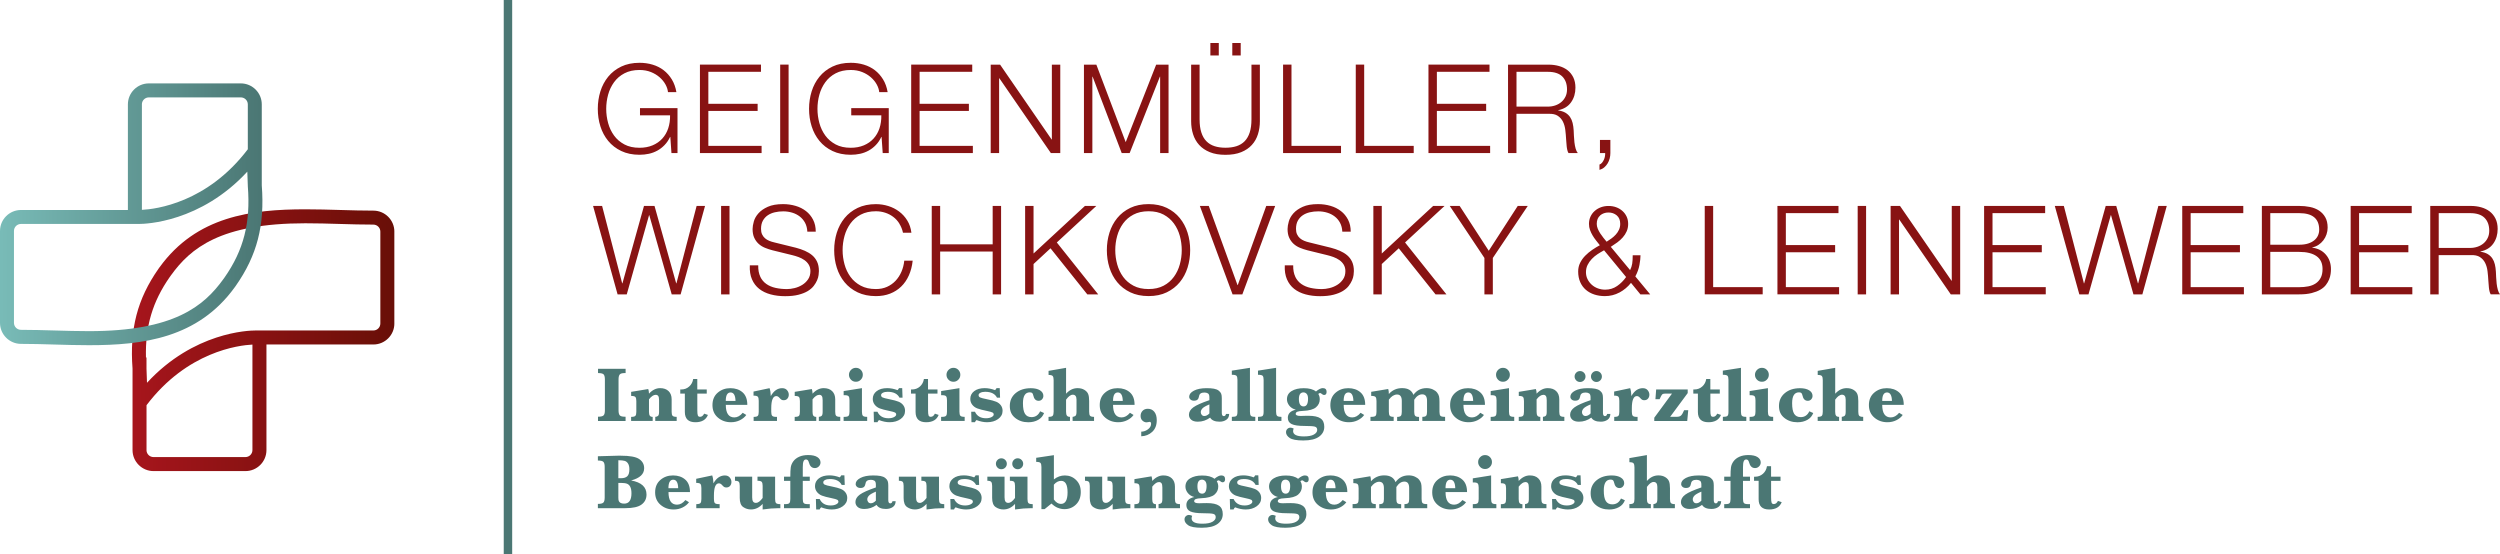
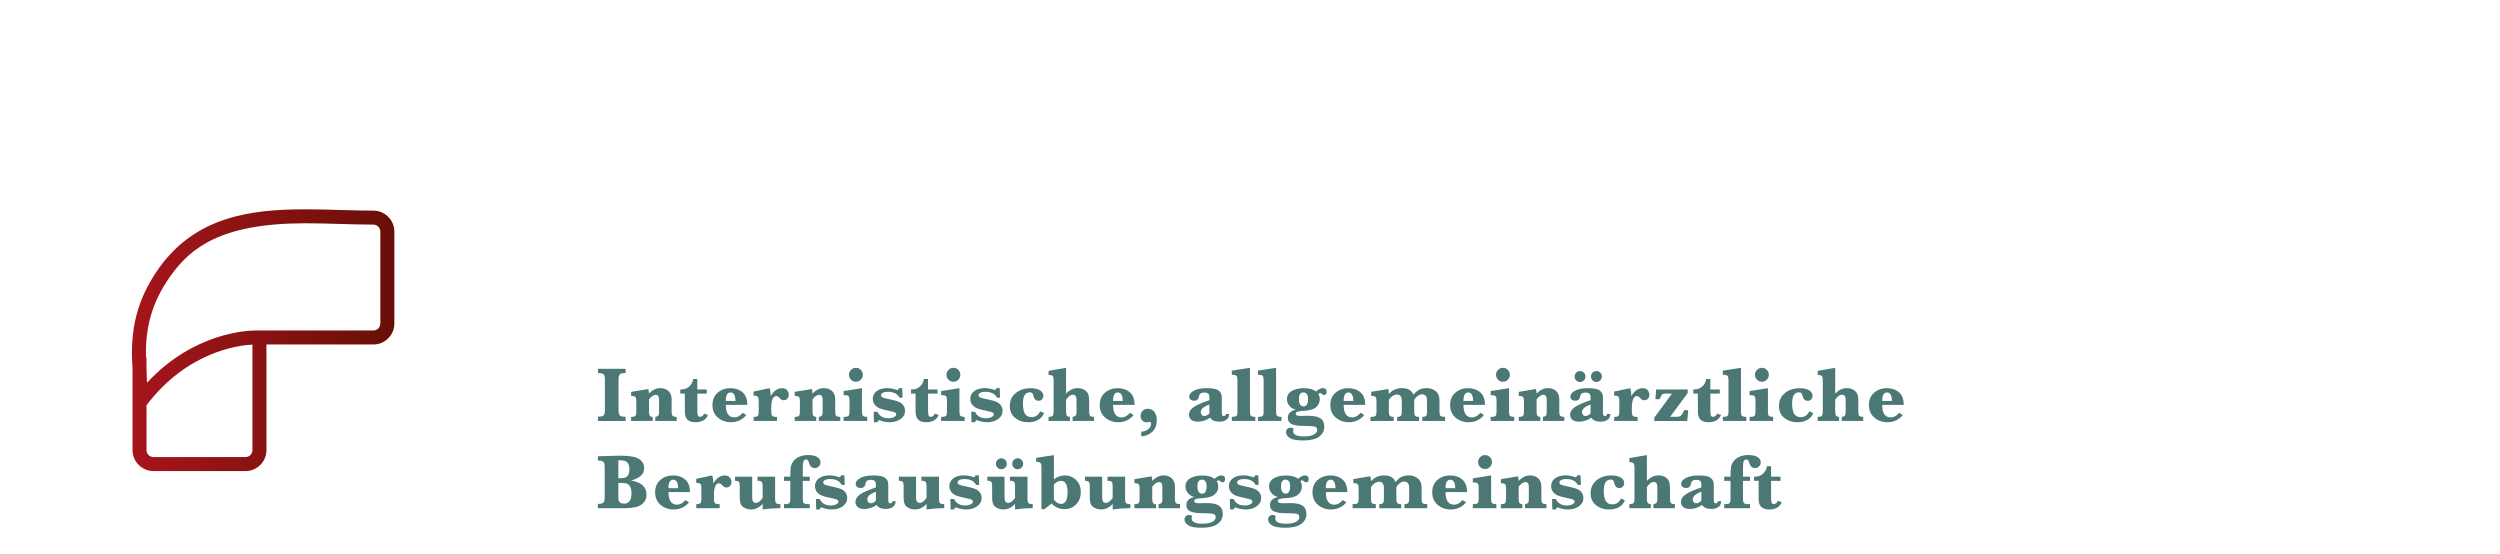
<svg xmlns="http://www.w3.org/2000/svg" id="Ebene_2" viewBox="0 0 888.26 197">
  <defs>
    <style>
      .cls-1, .cls-2 {
        fill: none;
      }

      .cls-3 {
        fill: url(#Unbenannter_Verlauf);
      }

      .cls-4 {
        fill: url(#Unbenannter_Verlauf_2);
      }

      .cls-5 {
        fill: #4b7774;
      }

      .cls-6 {
        clip-path: url(#clippath-1);
      }

      .cls-2 {
        stroke: #4b7774;
        stroke-width: 3px;
      }

      .cls-7 {
        clip-path: url(#clippath);
      }

      .cls-8 {
        fill: #881313;
      }
    </style>
    <clipPath id="clippath">
      <path class="cls-1" d="M52.06,159.92v-15.95c14.46-19.08,32.75-21.3,37.63-21.54v37.49c0,1.37-1.12,2.48-2.49,2.48h-32.66c-1.37,0-2.49-1.11-2.49-2.48M60.36,98.37l.38-.54c6.94-9.61,17.53-18.5,47.75-18.5,4.08,0,8.24.12,12.26.24,3.93.12,8,.23,11.9.23,1.37,0,2.49,1.11,2.49,2.48v32.66c0,1.37-1.11,2.48-2.49,2.48h-41.92c-2.34,0-21.88.56-38.5,18.58l-.18-5.05v-.11s0-.02,0-.04v-3.79h-.19c-.27-11.11,2.35-19.86,8.5-28.65M56.7,94.94l-.4.57c-7.51,10.75-10.27,21.37-9.21,35.46v28.95c0,4.11,3.35,7.46,7.46,7.46h32.66c4.11,0,7.46-3.34,7.46-7.46v-37.52h37.99c4.11,0,7.46-3.34,7.46-7.45v-32.66c0-4.11-3.35-7.45-7.46-7.45-3.83,0-7.68-.11-11.76-.23-4.06-.12-8.26-.24-12.4-.24-19.17,0-38.72,2.49-51.79,20.58" />
    </clipPath>
    <linearGradient id="Unbenannter_Verlauf" data-name="Unbenannter Verlauf" x1="-117.64" y1="678.16" x2="-116.64" y2="678.16" gradientTransform="translate(11016.41 63354.8) scale(93.24 -93.24)" gradientUnits="userSpaceOnUse">
      <stop offset="0" stop-color="#a6151c" />
      <stop offset="1" stop-color="#680f07" />
    </linearGradient>
    <clipPath id="clippath-1">
-       <path class="cls-1" d="M87.87,60.99l.18,5.05v.11c1.02,12.98-1.46,22.7-8.29,32.47l-.39.54c-6.94,9.61-17.54,18.5-47.75,18.5-4.08,0-8.24-.12-12.26-.24-3.94-.11-8-.23-11.91-.23-1.37,0-2.49-1.11-2.49-2.48v-32.66c0-1.37,1.12-2.48,2.49-2.48h41.92c2.34,0,21.87-.56,38.5-18.58M50.41,37.08c0-1.37,1.11-2.48,2.49-2.48h32.66c1.37,0,2.49,1.11,2.49,2.48v15.95c-14.47,19.08-32.75,21.29-37.63,21.53v-37.49ZM52.9,29.63c-4.11,0-7.46,3.34-7.46,7.46v37.52H7.46c-4.11,0-7.46,3.34-7.46,7.45v32.66c0,4.11,3.35,7.46,7.46,7.46,3.83,0,7.68.11,11.76.23,4.06.12,8.25.24,12.4.24h0c19.17,0,38.71-2.49,51.78-20.58l.41-.57c7.54-10.79,10.29-21.45,9.2-35.62v-28.79c0-4.11-3.34-7.46-7.46-7.46h-32.66Z" />
-     </clipPath>
+       </clipPath>
    <linearGradient id="Unbenannter_Verlauf_2" data-name="Unbenannter Verlauf 2" x1="-117.65" y1="678.16" x2="-116.65" y2="678.16" gradientTransform="translate(10969.83 63311.68) scale(93.25 -93.25)" gradientUnits="userSpaceOnUse">
      <stop offset="0" stop-color="#79bcb8" />
      <stop offset="1" stop-color="#4b7774" />
    </linearGradient>
  </defs>
  <g id="Ebene_1-2" data-name="Ebene_1">
    <g>
-       <path class="cls-8" d="M877.88,73.17c1.29,0,2.51.16,3.67.48,1.16.32,2.17.81,3.04,1.47.86.66,1.55,1.51,2.07,2.55.51,1.04.77,2.27.77,3.67,0,1.99-.51,3.73-1.54,5.19-1.03,1.47-2.55,2.41-4.58,2.82v.09c1.03.15,1.88.42,2.55.81.67.4,1.22.9,1.65,1.52.42.62.73,1.33.92,2.13.19.81.32,1.68.37,2.62.03.53.06,1.17.09,1.94.03.76.09,1.53.18,2.31.09.78.23,1.51.42,2.2.19.69.45,1.22.77,1.61h-3.3c-.18-.29-.32-.65-.42-1.08-.1-.42-.18-.86-.22-1.32-.04-.45-.08-.9-.11-1.34-.03-.44-.06-.82-.09-1.14-.06-1.11-.15-2.22-.29-3.32-.13-1.1-.41-2.08-.84-2.95-.43-.87-1.04-1.56-1.85-2.09-.81-.53-1.91-.76-3.32-.7h-11.35v13.95h-2.99v-31.42h14.39ZM877.66,88.09c.91,0,1.77-.14,2.6-.42.82-.28,1.54-.68,2.16-1.21.62-.53,1.11-1.17,1.47-1.91.37-.75.55-1.61.55-2.57,0-1.94-.56-3.46-1.67-4.58-1.11-1.11-2.82-1.67-5.1-1.67h-11.18v12.36h11.18ZM856.89,73.17v2.55h-18.7v11.35h17.51v2.55h-17.51v12.41h18.92v2.55h-21.91v-31.42h21.69ZM816.94,102.04c1.11,0,2.17-.1,3.17-.29,1-.19,1.88-.53,2.64-1.03.76-.5,1.36-1.17,1.8-2s.66-1.88.66-3.15c0-2.02-.71-3.54-2.13-4.55-1.42-1.01-3.47-1.52-6.14-1.52h-10.3v12.54h10.3ZM816.94,73.17c1.32,0,2.59.12,3.81.37,1.22.25,2.29.67,3.21,1.28.92.6,1.66,1.39,2.22,2.38.56.98.84,2.21.84,3.67,0,.82-.13,1.62-.4,2.4-.26.78-.64,1.48-1.12,2.11-.48.63-1.06,1.17-1.72,1.61-.66.44-1.4.75-2.22.92v.09c2.02.26,3.64,1.09,4.84,2.49,1.2,1.39,1.8,3.12,1.8,5.17,0,.5-.04,1.06-.13,1.69-.09.63-.26,1.28-.53,1.94-.26.66-.65,1.31-1.14,1.96-.5.65-1.17,1.21-2,1.69s-1.86.88-3.08,1.19c-1.22.31-2.68.46-4.38.46h-13.29v-31.42h13.29ZM816.94,86.95c1.2,0,2.24-.14,3.12-.42.88-.28,1.61-.66,2.2-1.14.59-.48,1.03-1.05,1.32-1.69.29-.65.44-1.33.44-2.07,0-3.93-2.36-5.9-7.08-5.9h-10.3v11.22h10.3ZM797.05,73.17v2.55h-18.7v11.35h17.51v2.55h-17.51v12.41h18.92v2.55h-21.91v-31.42h21.69ZM733.29,73.17l7.13,27.5h.09l7.66-27.5h3.74l7.7,27.5h.09l7.17-27.5h2.99l-8.67,31.42h-3.17l-7.96-28.12h-.09l-7.92,28.12h-3.26l-8.71-31.42h3.21ZM726.65,73.17v2.55h-18.7v11.35h17.51v2.55h-17.51v12.41h18.92v2.55h-21.91v-31.42h21.69ZM675.08,73.17l18.3,26.58h.09v-26.58h2.99v31.42h-3.34l-18.3-26.58h-.09v26.58h-2.99v-31.42h3.34ZM663.03,104.59h-2.99v-31.42h2.99v31.42ZM653.22,73.17v2.55h-18.7v11.35h17.51v2.55h-17.51v12.41h18.92v2.55h-21.91v-31.42h21.69ZM608.69,73.17v28.86h17.6v2.55h-20.59v-31.42h2.99ZM567.64,90.29c-.76.5-1.45,1.07-2.07,1.72-.62.65-1.11,1.36-1.5,2.13-.38.78-.57,1.64-.57,2.57s.19,1.75.57,2.51c.38.76.89,1.42,1.52,1.98.63.56,1.36.98,2.18,1.28.82.29,1.67.44,2.55.44,1.58,0,3-.43,4.25-1.3,1.25-.86,2.31-1.93,3.19-3.19l-7.83-9.5c-.76.41-1.52.87-2.29,1.36M575.38,103.93c-1.58.85-3.3,1.28-5.15,1.28-1.35,0-2.6-.19-3.76-.57-1.16-.38-2.16-.94-3.01-1.67-.85-.73-1.52-1.64-2-2.73-.48-1.09-.73-2.35-.73-3.78,0-1.11.23-2.14.7-3.08.47-.94,1.08-1.79,1.83-2.55.75-.76,1.58-1.45,2.49-2.07.91-.62,1.8-1.16,2.68-1.63-.44-.56-.89-1.12-1.34-1.69-.46-.57-.86-1.17-1.23-1.78-.37-.62-.67-1.26-.92-1.94-.25-.67-.37-1.39-.37-2.16,0-.97.18-1.84.55-2.62.37-.78.86-1.44,1.5-2,.63-.56,1.36-.99,2.2-1.3.84-.31,1.74-.46,2.71-.46s1.87.15,2.71.46c.84.31,1.57.74,2.2,1.3.63.56,1.13,1.22,1.5,2,.37.78.55,1.65.55,2.62s-.18,1.85-.53,2.64-.81,1.51-1.39,2.16c-.57.65-1.22,1.24-1.96,1.78-.73.54-1.5,1.06-2.29,1.56l6.86,8.27c.38-.76.63-1.53.75-2.31.12-.78.18-1.77.18-2.97h2.77c0,.88-.12,2.02-.37,3.41-.25,1.39-.74,2.77-1.47,4.11l5.28,6.38h-3.48l-3.34-4.09c-1.14,1.44-2.51,2.58-4.09,3.43M568.56,76.54c-.82.69-1.23,1.69-1.23,3.01,0,.56.12,1.12.35,1.69.23.57.53,1.13.88,1.67.35.54.73,1.07,1.14,1.58.41.51.79.98,1.14,1.39.56-.35,1.12-.73,1.69-1.14.57-.41,1.09-.87,1.56-1.39.47-.51.85-1.08,1.14-1.72.29-.63.44-1.33.44-2.09,0-1.32-.41-2.32-1.23-3.01-.82-.69-1.8-1.03-2.95-1.03s-2.13.35-2.95,1.03M515.1,73.17h3.52l10.34,15.93,10.3-15.93h3.56l-12.41,18.48v12.94h-2.99v-12.94l-12.32-18.48ZM490.95,73.17v16.9l18.26-16.9h4.05l-14.04,12.98,14.7,18.44h-3.87l-13.07-16.37-6.03,5.59v10.78h-2.99v-31.42h2.99ZM460.19,98.3c.53,1.09,1.25,1.95,2.18,2.6.92.65,2.02,1.11,3.28,1.39,1.26.28,2.61.42,4.05.42.82,0,1.72-.12,2.68-.35.97-.23,1.87-.61,2.71-1.12.84-.51,1.53-1.17,2.09-1.98.56-.81.84-1.78.84-2.93,0-.88-.2-1.64-.59-2.29-.4-.65-.91-1.19-1.54-1.63s-1.33-.8-2.09-1.08c-.76-.28-1.51-.51-2.24-.68l-7-1.72c-.91-.23-1.8-.53-2.66-.88-.86-.35-1.62-.82-2.27-1.41-.64-.59-1.17-1.3-1.56-2.16-.4-.85-.59-1.89-.59-3.12,0-.76.15-1.66.44-2.68.29-1.03.84-1.99,1.65-2.9.81-.91,1.91-1.68,3.32-2.31,1.41-.63,3.21-.95,5.41-.95,1.55,0,3.04.21,4.44.62,1.41.41,2.64,1.03,3.7,1.85,1.06.82,1.9,1.84,2.53,3.06.63,1.22.95,2.63.95,4.25h-2.99c-.06-1.2-.33-2.25-.81-3.15-.48-.89-1.11-1.64-1.89-2.24-.78-.6-1.67-1.06-2.68-1.36-1.01-.31-2.08-.46-3.19-.46-1.03,0-2.02.11-2.97.33-.95.22-1.79.57-2.51,1.06s-1.3,1.12-1.74,1.91c-.44.79-.66,1.77-.66,2.95,0,.73.12,1.37.37,1.91.25.54.59,1.01,1.03,1.39.44.38.95.69,1.52.92.57.23,1.18.43,1.83.57l7.66,1.89c1.11.29,2.16.65,3.15,1.08.98.43,1.85.95,2.6,1.58.75.63,1.33,1.4,1.76,2.31.42.91.64,2.01.64,3.3,0,.35-.04.82-.11,1.41-.07.59-.25,1.21-.53,1.87-.28.66-.68,1.33-1.19,2-.51.67-1.22,1.28-2.11,1.83-.9.54-2,.98-3.32,1.32-1.32.34-2.9.51-4.75.51s-3.56-.21-5.15-.64c-1.58-.42-2.93-1.08-4.05-1.96-1.12-.88-1.97-2.01-2.57-3.39-.6-1.38-.86-3.04-.77-4.97h2.99c-.03,1.61.22,2.96.75,4.05M429.48,73.17l10.21,28.12h.09l10.12-28.12h3.17l-11.66,31.42h-3.48l-11.62-31.42h3.17ZM394.19,82.68c.62-1.97,1.54-3.7,2.77-5.21,1.23-1.51,2.78-2.71,4.64-3.61,1.86-.89,4.03-1.34,6.49-1.34s4.62.45,6.47,1.34c1.85.9,3.39,2.1,4.62,3.61,1.23,1.51,2.16,3.25,2.77,5.21.62,1.97.92,4.03.92,6.2s-.31,4.24-.92,6.2c-.62,1.97-1.54,3.7-2.77,5.19-1.23,1.5-2.77,2.69-4.62,3.59s-4,1.34-6.47,1.34-4.63-.45-6.49-1.34c-1.86-.89-3.41-2.09-4.64-3.59-1.23-1.5-2.16-3.23-2.77-5.19-.62-1.96-.92-4.03-.92-6.2s.31-4.24.92-6.2M396.94,93.92c.46,1.66,1.16,3.14,2.11,4.44.95,1.31,2.18,2.35,3.67,3.15s3.28,1.19,5.37,1.19,3.86-.4,5.35-1.19,2.7-1.84,3.65-3.15c.95-1.3,1.66-2.79,2.11-4.44.46-1.66.68-3.34.68-5.04s-.23-3.42-.68-5.06c-.45-1.64-1.16-3.12-2.11-4.42-.95-1.3-2.17-2.35-3.65-3.15s-3.26-1.19-5.35-1.19-3.87.4-5.37,1.19-2.72,1.84-3.67,3.15c-.95,1.31-1.66,2.78-2.11,4.42-.46,1.64-.68,3.33-.68,5.06s.23,3.38.68,5.04M367.22,73.17v16.9l18.26-16.9h4.05l-14.04,12.98,14.7,18.44h-3.87l-13.07-16.37-6.03,5.59v10.78h-2.99v-31.42h2.99ZM334.04,73.17v13.64h18.66v-13.64h2.99v31.42h-2.99v-15.22h-18.66v15.22h-2.99v-31.42h2.99ZM319.55,79.44c-.6-.95-1.33-1.75-2.2-2.4-.87-.65-1.82-1.14-2.86-1.47-1.04-.34-2.13-.51-3.28-.51-2.08,0-3.87.4-5.37,1.19s-2.72,1.84-3.67,3.15c-.95,1.31-1.66,2.78-2.11,4.42-.45,1.64-.68,3.33-.68,5.06s.23,3.38.68,5.04c.45,1.66,1.16,3.14,2.11,4.44.95,1.31,2.18,2.35,3.67,3.15s3.29,1.19,5.37,1.19c1.47,0,2.79-.26,3.96-.79,1.17-.53,2.19-1.25,3.04-2.16.85-.91,1.54-1.97,2.07-3.19.53-1.22.87-2.53,1.01-3.94h2.99c-.21,1.94-.66,3.68-1.36,5.24-.7,1.55-1.61,2.88-2.73,3.96-1.12,1.09-2.43,1.92-3.94,2.51-1.51.59-3.19.88-5.04.88-2.46,0-4.63-.45-6.49-1.34-1.86-.89-3.41-2.09-4.64-3.59-1.23-1.5-2.16-3.23-2.77-5.19-.62-1.96-.92-4.03-.92-6.2s.31-4.24.92-6.2c.62-1.97,1.54-3.7,2.77-5.21,1.23-1.51,2.78-2.71,4.64-3.61,1.86-.89,4.03-1.34,6.49-1.34,1.5,0,2.96.22,4.38.66,1.42.44,2.71,1.09,3.87,1.96,1.16.87,2.13,1.93,2.9,3.19.78,1.26,1.27,2.71,1.47,4.36h-2.99c-.26-1.2-.7-2.28-1.3-3.23M270.11,98.3c.53,1.09,1.25,1.95,2.18,2.6.92.65,2.02,1.11,3.28,1.39,1.26.28,2.61.42,4.05.42.82,0,1.72-.12,2.68-.35.97-.23,1.87-.61,2.71-1.12.84-.51,1.53-1.17,2.09-1.98.56-.81.84-1.78.84-2.93,0-.88-.2-1.64-.59-2.29-.4-.65-.91-1.19-1.54-1.63-.63-.44-1.33-.8-2.09-1.08-.76-.28-1.51-.51-2.24-.68l-7-1.72c-.91-.23-1.8-.53-2.66-.88-.87-.35-1.62-.82-2.27-1.41-.64-.59-1.17-1.3-1.56-2.16-.4-.85-.59-1.89-.59-3.12,0-.76.15-1.66.44-2.68.29-1.03.84-1.99,1.65-2.9.81-.91,1.91-1.68,3.32-2.31,1.41-.63,3.21-.95,5.41-.95,1.56,0,3.04.21,4.44.62,1.41.41,2.64,1.03,3.7,1.85,1.06.82,1.9,1.84,2.53,3.06.63,1.22.95,2.63.95,4.25h-2.99c-.06-1.2-.33-2.25-.81-3.15-.48-.89-1.12-1.64-1.89-2.24-.78-.6-1.67-1.06-2.68-1.36s-2.07-.46-3.19-.46c-1.03,0-2.02.11-2.97.33-.95.22-1.79.57-2.51,1.06s-1.3,1.12-1.74,1.91-.66,1.77-.66,2.95c0,.73.12,1.37.37,1.91.25.54.59,1.01,1.03,1.39.44.38.95.69,1.52.92.57.23,1.18.43,1.83.57l7.66,1.89c1.11.29,2.16.65,3.15,1.08.98.43,1.85.95,2.6,1.58.75.63,1.33,1.4,1.76,2.31.43.91.64,2.01.64,3.3,0,.35-.04.82-.11,1.41-.07.59-.25,1.21-.53,1.87-.28.66-.67,1.33-1.19,2-.51.67-1.22,1.28-2.11,1.83-.89.54-2,.98-3.32,1.32-1.32.34-2.9.51-4.75.51s-3.56-.21-5.15-.64c-1.58-.42-2.93-1.08-4.05-1.96-1.12-.88-1.97-2.01-2.57-3.39-.6-1.38-.86-3.04-.77-4.97h2.99c-.03,1.61.22,2.96.75,4.05M259.2,104.59h-2.99v-31.42h2.99v31.42ZM213.93,73.17l7.13,27.5h.09l7.66-27.5h3.74l7.7,27.5h.09l7.17-27.5h2.99l-8.67,31.42h-3.17l-7.96-28.12h-.09l-7.92,28.12h-3.26l-8.71-31.42h3.21Z" />
-       <path class="cls-8" d="M572.17,54.38c0,.65-.08,1.28-.24,1.91-.16.63-.4,1.22-.73,1.76-.32.54-.73,1.02-1.21,1.43-.48.41-1.05.7-1.69.88v-1.89c.35-.12.66-.34.92-.66.26-.32.48-.68.66-1.08.18-.4.3-.81.37-1.23.07-.43.09-.8.07-1.12h-1.85v-4.66h3.7v4.66ZM550.21,22.97c1.29,0,2.52.16,3.67.48,1.16.32,2.17.81,3.04,1.47.86.66,1.55,1.51,2.07,2.55.51,1.04.77,2.27.77,3.67,0,1.99-.51,3.73-1.54,5.19-1.03,1.47-2.55,2.41-4.58,2.82v.09c1.03.15,1.88.42,2.55.81.67.4,1.22.9,1.65,1.52.42.62.73,1.33.92,2.13.19.81.32,1.68.37,2.62.03.53.06,1.17.09,1.94.03.76.09,1.53.18,2.31.09.78.23,1.51.42,2.2.19.69.45,1.23.77,1.61h-3.3c-.18-.29-.32-.65-.42-1.08-.1-.42-.18-.86-.22-1.32-.04-.45-.08-.9-.11-1.34-.03-.44-.06-.82-.09-1.14-.06-1.11-.15-2.22-.29-3.32-.13-1.1-.41-2.08-.84-2.95-.43-.86-1.04-1.56-1.85-2.09-.81-.53-1.91-.76-3.32-.7h-11.35v13.95h-2.99v-31.42h14.39ZM549.99,37.88c.91,0,1.77-.14,2.6-.42.82-.28,1.54-.68,2.16-1.21s1.11-1.17,1.47-1.91c.37-.75.55-1.61.55-2.57,0-1.94-.56-3.46-1.67-4.58-1.12-1.11-2.82-1.67-5.1-1.67h-11.18v12.36h11.18ZM529.23,22.97v2.55h-18.7v11.35h17.51v2.55h-17.51v12.41h18.92v2.55h-21.91v-31.42h21.69ZM484.7,22.97v28.86h17.6v2.55h-20.59v-31.42h2.99ZM458.87,22.97v28.86h17.6v2.55h-20.59v-31.42h2.99ZM426.22,22.97v19.45c0,1.82.2,3.37.62,4.64.41,1.28,1.01,2.32,1.8,3.12.79.81,1.76,1.39,2.9,1.76,1.14.37,2.43.55,3.87.55s2.77-.18,3.92-.55c1.14-.37,2.11-.95,2.9-1.76.79-.81,1.39-1.85,1.8-3.12.41-1.28.62-2.82.62-4.64v-19.45h2.99v20.11c0,1.61-.23,3.15-.68,4.6-.45,1.45-1.17,2.72-2.16,3.81-.98,1.09-2.24,1.94-3.78,2.57s-3.41.95-5.61.95-4.03-.32-5.57-.95c-1.54-.63-2.8-1.49-3.78-2.57-.98-1.09-1.7-2.35-2.16-3.81-.46-1.45-.68-2.98-.68-4.6v-20.11h2.99ZM437.84,15.27h2.99v4.44h-2.99v-4.44ZM430.05,15.27h2.99v4.44h-2.99v-4.44ZM385.13,22.97v31.42h2.99v-27.15h.09l10.34,27.15h2.82l10.74-27.15h.09v27.15h2.99v-31.42h-4.4l-10.82,27.54-10.43-27.54h-4.4ZM355.34,22.97l18.3,26.58h.09v-26.58h2.99v31.42h-3.34l-18.3-26.58h-.09v26.58h-2.99v-31.42h3.34ZM345.44,22.97v2.55h-18.7v11.35h17.51v2.55h-17.51v12.41h18.92v2.55h-21.91v-31.42h21.69ZM313.63,54.38l-.4-5.72h-.09c-.53,1.11-1.18,2.08-1.96,2.88-.78.81-1.64,1.47-2.57,1.98-.94.51-1.94.89-3.01,1.12-1.07.23-2.18.35-3.32.35-2.46,0-4.63-.45-6.49-1.34-1.86-.89-3.41-2.09-4.64-3.59-1.23-1.5-2.16-3.23-2.77-5.19-.62-1.96-.92-4.03-.92-6.2s.31-4.24.92-6.2c.62-1.97,1.54-3.7,2.77-5.21,1.23-1.51,2.78-2.71,4.64-3.61,1.86-.89,4.03-1.34,6.49-1.34,1.64,0,3.2.22,4.66.66,1.47.44,2.77,1.1,3.92,1.98,1.14.88,2.11,1.97,2.9,3.26.79,1.29,1.33,2.8,1.63,4.53h-2.99c-.09-.91-.39-1.83-.9-2.75-.51-.92-1.2-1.77-2.07-2.53-.87-.76-1.9-1.39-3.1-1.87-1.2-.48-2.55-.73-4.05-.73-2.08,0-3.87.4-5.37,1.19s-2.72,1.84-3.67,3.15c-.95,1.31-1.66,2.78-2.11,4.42-.46,1.64-.68,3.33-.68,5.06s.23,3.38.68,5.04c.45,1.66,1.16,3.14,2.11,4.44.95,1.31,2.18,2.35,3.67,3.15s3.29,1.19,5.37,1.19c1.73,0,3.28-.29,4.64-.86,1.36-.57,2.51-1.37,3.45-2.4.94-1.03,1.64-2.24,2.11-3.65.47-1.41.69-2.95.66-4.62h-10.69v-2.55h13.33v15.97h-2.16ZM280.19,54.38h-2.99v-31.42h2.99v31.42ZM270.38,22.97v2.55h-18.7v11.35h17.51v2.55h-17.51v12.41h18.92v2.55h-21.91v-31.42h21.69ZM238.57,54.38l-.4-5.72h-.09c-.53,1.11-1.18,2.08-1.96,2.88-.78.81-1.64,1.47-2.57,1.98-.94.51-1.94.89-3.01,1.12-1.07.23-2.18.35-3.32.35-2.46,0-4.63-.45-6.49-1.34-1.86-.89-3.41-2.09-4.64-3.59-1.23-1.5-2.16-3.23-2.77-5.19-.62-1.96-.92-4.03-.92-6.2s.31-4.24.92-6.2c.62-1.97,1.54-3.7,2.77-5.21,1.23-1.51,2.78-2.71,4.64-3.61,1.86-.89,4.03-1.34,6.49-1.34,1.64,0,3.2.22,4.66.66,1.47.44,2.77,1.1,3.92,1.98,1.14.88,2.11,1.97,2.9,3.26.79,1.29,1.33,2.8,1.63,4.53h-2.99c-.09-.91-.39-1.83-.9-2.75-.51-.92-1.2-1.77-2.07-2.53-.87-.76-1.9-1.39-3.1-1.87-1.2-.48-2.55-.73-4.05-.73-2.08,0-3.87.4-5.37,1.19s-2.72,1.84-3.67,3.15c-.95,1.31-1.66,2.78-2.11,4.42-.45,1.64-.68,3.33-.68,5.06s.23,3.38.68,5.04c.45,1.66,1.16,3.14,2.11,4.44.95,1.31,2.18,2.35,3.67,3.15s3.29,1.19,5.37,1.19c1.73,0,3.28-.29,4.64-.86,1.36-.57,2.51-1.37,3.45-2.4.94-1.03,1.64-2.24,2.11-3.65.47-1.41.69-2.95.66-4.62h-10.69v-2.55h13.33v15.97h-2.16Z" />
      <path class="cls-5" d="M632.63,170.85v-1.48h-3.36v-3.72h-1.46c-.16,1.08-.64,1.98-1.42,2.68-.78.7-1.73,1.05-2.83,1.05h-.34s0,1.46,0,1.46h1.63v6.54c0,1.21.31,2.12.94,2.73.63.61,1.57.91,2.82.91,2.27,0,3.75-.87,4.44-2.6l-1.34-.45c-.36.75-.85,1.12-1.45,1.12-.4,0-.67-.16-.79-.47-.13-.31-.19-.96-.19-1.93v-5.84h3.36ZM621.78,170.85v-1.48h-2.49v-3.32c0-1.03.09-1.75.27-2.17.18-.42.47-.63.88-.63.5,0,.83.34,1,1.01.35,1.37,1.06,2.05,2.13,2.05.55,0,1.03-.2,1.43-.6.4-.4.59-.86.59-1.4,0-.77-.37-1.4-1.11-1.89-.74-.49-1.83-.74-3.27-.74-1.25,0-2.32.2-3.21.61-.89.41-1.59.95-2.08,1.63-.49.68-.79,1.39-.9,2.14-.11.75-.16,1.85-.16,3.31h-2.24v1.48h2.24v6.45c0,.67-.1,1.14-.3,1.41-.2.27-.69.41-1.46.41h-.48v1.45h9.16v-1.45h-.72c-.76,0-1.24-.14-1.45-.4-.21-.27-.32-.74-.32-1.42v-6.45h2.49ZM603.62,178.58c-.3.15-.61.23-.94.23-.37,0-.68-.14-.9-.42-.23-.28-.34-.59-.34-.94,0-.46.19-.9.58-1.33.39-.43,1.22-.91,2.48-1.44v3.2c-.28.3-.57.53-.88.68M608.14,180.83c.92,0,1.71-.22,2.37-.67.66-.45,1-1.14,1.03-2.08h-1.14c-.11.51-.37.77-.78.77-.47,0-.71-.39-.71-1.18v-5.19c0-.66-.07-1.18-.21-1.56-.14-.38-.43-.75-.86-1.09-.43-.35-1-.58-1.71-.71-.71-.13-1.58-.19-2.63-.19-1.88,0-3.38.3-4.5.89-1.12.59-1.68,1.31-1.68,2.16,0,.37.15.7.46.98.3.28.72.42,1.24.42.58,0,1-.13,1.27-.39.27-.26.46-.68.55-1.25.13-.84.76-1.26,1.91-1.26.47,0,.88.1,1.23.31.35.21.52.67.52,1.39v1.01c-2.74.93-4.64,1.78-5.69,2.54-1.05.77-1.57,1.65-1.57,2.64,0,.7.26,1.29.79,1.76.52.47,1.31.71,2.36.71.79,0,1.55-.12,2.28-.36.72-.24,1.42-.6,2.08-1.09.58.97,1.71,1.45,3.39,1.45M586.38,171.68c.4-.29.78-.44,1.15-.44.88,0,1.33.59,1.33,1.76v4.29c0,.8-.14,1.3-.42,1.49-.28.19-.61.3-.97.33v1.45h7.62v-1.45c-.72,0-1.19-.13-1.41-.38-.22-.26-.33-.73-.33-1.44v-3.81c0-1.06-.11-1.88-.34-2.46-.23-.58-.67-1.08-1.34-1.49-.67-.41-1.47-.62-2.42-.62-.77,0-1.5.16-2.19.49-.68.33-1.32.83-1.91,1.49v-9.2l-6.22,1.08v1.45c.77,0,1.27.13,1.48.4.21.27.32.74.32,1.42v11.25c0,.68-.1,1.16-.31,1.42-.21.26-.71.4-1.49.4v1.45h7.62v-1.45c-.53,0-.89-.15-1.09-.43-.2-.28-.3-.74-.3-1.39v-4.29c.43-.59.84-1.03,1.24-1.33M572.85,179.2c-1.04,0-1.8-.39-2.29-1.16-.49-.77-.73-2.03-.73-3.79,0-1.29.2-2.25.61-2.89.41-.64,1.01-.96,1.83-.96.4,0,.68.08.85.25.16.16.29.44.37.82.27,1.3.91,1.94,1.9,1.94.5,0,.91-.18,1.22-.53.31-.35.47-.76.47-1.22,0-.82-.4-1.48-1.2-1.98-.8-.5-1.88-.75-3.25-.75-2.21,0-4,.58-5.39,1.74-1.39,1.16-2.08,2.68-2.08,4.58s.64,3.22,1.91,4.24c1.27,1.02,2.82,1.54,4.66,1.54,1.34,0,2.51-.29,3.52-.86,1.01-.57,1.7-1.38,2.08-2.43l-1.39-.62c-.64,1.39-1.67,2.08-3.09,2.08M552.78,181.02c.12-.33.3-.58.55-.77,1.3.51,2.55.77,3.75.77,1.56,0,2.87-.38,3.92-1.14,1.06-.76,1.59-1.73,1.59-2.93,0-.74-.2-1.39-.61-1.95-.41-.56-.96-.99-1.67-1.28-.71-.29-1.76-.58-3.17-.86-1.35-.26-2.2-.48-2.54-.66-.35-.17-.53-.44-.53-.81s.22-.63.66-.86c.44-.22,1-.33,1.68-.33,2.1,0,3.49.7,4.2,2.09h1.09l-.12-3.39h-1.14c-.13.27-.3.5-.52.71-1.25-.47-2.47-.71-3.68-.71-1.56,0-2.8.35-3.73,1.06-.93.71-1.39,1.63-1.39,2.77,0,.77.23,1.45.68,2.04.46.6,1.06,1.04,1.8,1.33.75.29,1.91.59,3.47.91,1.01.21,1.66.39,1.96.55.28.16.42.4.42.7,0,.35-.26.66-.78.93-.52.27-1.17.41-1.97.41-1.9,0-3.2-.77-3.91-2.31h-1.34l.1,3.72h1.23ZM540.83,171.68c.4-.26.79-.4,1.18-.4s.68.14.88.41c.2.27.31.78.31,1.53v4.1c0,.77-.13,1.26-.39,1.46-.26.2-.58.31-.96.33v1.45h7.61v-1.45c-.75,0-1.23-.13-1.46-.38s-.34-.73-.34-1.41v-4.44c0-1.23-.36-2.2-1.09-2.9-.73-.71-1.73-1.06-3.01-1.06-.71,0-1.4.16-2.06.49-.66.32-1.29.81-1.89,1.47-.03-.74-.12-1.29-.27-1.64l-6.07,1v1.45c.8,0,1.31.13,1.52.39.21.26.32.74.32,1.43v3.83c0,.69-.11,1.16-.33,1.42-.22.25-.72.38-1.52.38v1.45h7.66v-1.45c-.49,0-.83-.15-1.03-.42-.19-.27-.29-.73-.29-1.37v-4.44c.41-.54.82-.94,1.22-1.2M523.29,169.96v1.45h.31c.77,0,1.25.13,1.46.4.21.27.32.74.32,1.42v4.07c0,.67-.1,1.14-.31,1.41-.21.27-.7.41-1.47.41h-.31v1.45h8.37v-1.45c-.8,0-1.31-.13-1.53-.39-.22-.26-.33-.74-.33-1.43v-8.38l-6.51,1.04ZM525.89,165.9c.47.5,1.05.74,1.76.74s1.25-.24,1.73-.73c.48-.48.72-1.07.72-1.75s-.24-1.27-.71-1.75c-.47-.48-1.05-.72-1.74-.72s-1.25.24-1.74.73c-.48.49-.72,1.07-.72,1.74s.23,1.23.7,1.73M514.03,171.19c.28-.5.71-.75,1.27-.75,1.12,0,1.71,1.01,1.76,3.02h-3.46c0-1.01.14-1.77.42-2.27M521.25,174.84c0-1.99-.56-3.47-1.69-4.45-1.13-.98-2.57-1.47-4.33-1.47s-3.25.53-4.49,1.6c-1.24,1.07-1.87,2.53-1.87,4.4s.64,3.35,1.93,4.45c1.28,1.1,2.83,1.65,4.63,1.65,1.18,0,2.25-.24,3.22-.73.97-.49,1.72-1.11,2.24-1.85l-1.27-.77c-.9,1.09-1.89,1.64-2.97,1.64-1.01,0-1.77-.37-2.28-1.12-.51-.75-.76-1.86-.76-3.35h7.63ZM488.56,171.63c.48-.31.97-.46,1.46-.46.57,0,.99.19,1.27.57.28.38.42.95.42,1.7v3.9c0,.67-.11,1.14-.32,1.39-.21.26-.65.39-1.33.4v1.45h7.78v-1.45c-.7,0-1.16-.13-1.38-.39-.22-.26-.33-.73-.33-1.4v-4.31c.41-.64.85-1.12,1.33-1.44.47-.32.98-.48,1.52-.48.57,0,1,.19,1.28.57.28.38.42.96.42,1.72v3.92c0,.67-.1,1.13-.31,1.39-.21.26-.66.4-1.36.4v1.45h8.09v-1.45c-.87,0-1.42-.12-1.65-.36-.23-.24-.35-.72-.35-1.43v-3.61c0-.84-.06-1.48-.17-1.92-.11-.44-.34-.88-.69-1.33-.35-.44-.85-.81-1.52-1.11-.67-.3-1.4-.45-2.22-.45-.98,0-1.86.2-2.64.6-.77.4-1.45,1-2.02,1.8-.3-.8-.79-1.4-1.46-1.8-.67-.4-1.52-.6-2.56-.6-.95,0-1.82.17-2.6.52-.79.35-1.49.87-2.11,1.57,0-.78-.08-1.38-.23-1.78l-6.04,1v1.45c.81,0,1.33.13,1.55.39.22.26.33.74.33,1.43v3.83c0,.66-.1,1.12-.3,1.39-.2.27-.69.4-1.48.4h-.36v1.45h8.24v-1.45c-.7,0-1.16-.13-1.38-.38s-.33-.73-.33-1.41v-4.31c.47-.62.95-1.09,1.43-1.4M471.49,171.19c.28-.5.71-.75,1.27-.75,1.12,0,1.71,1.01,1.76,3.02h-3.46c0-1.01.14-1.77.42-2.27M478.71,174.84c0-1.99-.56-3.47-1.69-4.45-1.13-.98-2.57-1.47-4.33-1.47s-3.25.53-4.49,1.6c-1.24,1.07-1.87,2.53-1.87,4.4s.64,3.35,1.93,4.45c1.29,1.1,2.83,1.65,4.64,1.65,1.18,0,2.25-.24,3.22-.73.97-.49,1.71-1.11,2.23-1.85l-1.27-.77c-.9,1.09-1.89,1.64-2.97,1.64-1.01,0-1.77-.37-2.28-1.12-.51-.75-.76-1.86-.76-3.35h7.63ZM455.56,171.01c.27-.39.67-.59,1.21-.59.45,0,.83.18,1.15.53.32.36.48.93.48,1.72,0,.91-.13,1.6-.4,2.05-.26.46-.66.68-1.19.68s-.96-.22-1.24-.66c-.28-.44-.42-1.1-.42-1.97,0-.78.14-1.37.4-1.76M451.93,177.61c-.47.48-.71,1.09-.71,1.83,0,1.06.46,1.81,1.37,2.25.92.44,2.43.66,4.55.66,1.93,0,3.17.08,3.71.25.54.16.81.55.81,1.16,0,.65-.39,1.19-1.18,1.64-.79.45-1.98.67-3.56.67-1.28,0-2.23-.16-2.87-.48s-.96-.8-.96-1.43c0-.13.02-.27.05-.42.04-.15.09-.31.15-.47-.45-.21-.83-.31-1.16-.31-.41,0-.77.15-1.09.45-.31.3-.47.69-.47,1.16,0,.76.43,1.43,1.3,2.04.87.6,2.48.9,4.85.9,2.5,0,4.36-.45,5.59-1.35,1.23-.9,1.85-2.06,1.85-3.49s-.44-2.38-1.33-2.99c-.88-.62-2.32-.93-4.31-.93-.33,0-.65,0-.97.01-.92.04-1.51.05-1.76.05-1.18,0-1.78-.24-1.78-.73,0-.35.18-.6.55-.76.36-.16,1.02-.26,1.97-.3,2.26-.09,3.83-.53,4.72-1.31.88-.77,1.31-1.71,1.31-2.82,0-.7-.17-1.33-.52-1.9.23-.21.44-.32.63-.32.14,0,.28.06.44.19.4.34.72.51.94.51.63,0,.94-.37.94-1.12,0-.88-.46-1.33-1.37-1.33-.65,0-1.45.4-2.41,1.2-.48-.39-1.09-.68-1.81-.88-.72-.2-1.57-.29-2.54-.29-1.75,0-3.18.33-4.29,1.01-1.11.67-1.67,1.65-1.67,2.93,0,.8.28,1.55.83,2.26.55.7,1.32,1.18,2.32,1.44-.94.21-1.65.55-2.12,1.03M438.29,181.02c.12-.33.3-.58.55-.77,1.3.51,2.55.77,3.75.77,1.56,0,2.87-.38,3.92-1.14,1.06-.76,1.59-1.73,1.59-2.93,0-.74-.2-1.39-.61-1.95-.41-.56-.96-.99-1.67-1.28-.71-.29-1.76-.58-3.17-.86-1.35-.26-2.2-.48-2.54-.66-.36-.17-.53-.44-.53-.81s.22-.63.66-.86c.44-.22,1-.33,1.68-.33,2.1,0,3.5.7,4.2,2.09h1.09l-.12-3.39h-1.13c-.13.27-.3.5-.52.71-1.25-.47-2.47-.71-3.68-.71-1.56,0-2.8.35-3.73,1.06-.93.71-1.4,1.63-1.4,2.77,0,.77.23,1.45.68,2.04.46.6,1.06,1.04,1.8,1.33.75.29,1.9.59,3.47.91,1.01.21,1.66.39,1.96.55.28.16.42.4.42.7,0,.35-.26.66-.78.93-.52.27-1.18.41-1.97.41-1.9,0-3.2-.77-3.91-2.31h-1.34l.1,3.72h1.23ZM425.86,171.01c.27-.39.67-.59,1.21-.59.45,0,.83.18,1.15.53.32.36.48.93.48,1.72,0,.91-.13,1.6-.4,2.05-.27.46-.66.68-1.19.68s-.96-.22-1.24-.66c-.28-.44-.42-1.1-.42-1.97,0-.78.13-1.37.4-1.76M422.23,177.61c-.47.48-.71,1.09-.71,1.83,0,1.06.46,1.81,1.37,2.25.92.44,2.43.66,4.54.66,1.93,0,3.17.08,3.71.25.54.16.81.55.81,1.16,0,.65-.39,1.19-1.18,1.64-.79.45-1.98.67-3.56.67-1.28,0-2.23-.16-2.87-.48s-.96-.8-.96-1.43c0-.13.02-.27.05-.42.04-.15.09-.31.15-.47-.45-.21-.83-.31-1.16-.31-.41,0-.77.15-1.09.45-.32.3-.47.69-.47,1.16,0,.76.43,1.43,1.3,2.04s2.48.9,4.85.9c2.5,0,4.36-.45,5.59-1.35,1.23-.9,1.85-2.06,1.85-3.49s-.44-2.38-1.33-2.99c-.88-.62-2.32-.93-4.31-.93-.33,0-.65,0-.97.01-.92.04-1.51.05-1.76.05-1.19,0-1.78-.24-1.78-.73,0-.35.18-.6.55-.76.36-.16,1.02-.26,1.97-.3,2.26-.09,3.83-.53,4.72-1.31.88-.77,1.31-1.71,1.31-2.82,0-.7-.17-1.33-.52-1.9.23-.21.44-.32.63-.32.14,0,.28.06.44.19.4.34.72.51.94.51.63,0,.94-.37.94-1.12,0-.88-.46-1.33-1.37-1.33-.65,0-1.45.4-2.41,1.2-.48-.39-1.09-.68-1.81-.88-.72-.2-1.57-.29-2.54-.29-1.75,0-3.18.33-4.29,1.01-1.11.67-1.67,1.65-1.67,2.93,0,.8.28,1.55.83,2.26.55.7,1.32,1.18,2.32,1.44-.94.21-1.65.55-2.12,1.03M410.62,171.68c.4-.26.79-.4,1.18-.4s.68.14.88.41c.21.27.31.78.31,1.53v4.1c0,.77-.13,1.26-.39,1.46-.26.2-.58.31-.96.33v1.45h7.62v-1.45c-.75,0-1.23-.13-1.46-.38-.22-.26-.34-.73-.34-1.41v-4.44c0-1.23-.36-2.2-1.09-2.9-.73-.71-1.73-1.06-3.01-1.06-.71,0-1.4.16-2.06.49-.66.32-1.29.81-1.89,1.47-.03-.74-.12-1.29-.27-1.64l-6.07,1v1.45c.8,0,1.31.13,1.52.39.21.26.32.74.32,1.43v3.83c0,.69-.11,1.16-.33,1.42-.22.25-.73.38-1.52.38v1.45h7.66v-1.45c-.49,0-.83-.15-1.03-.42-.19-.27-.29-.73-.29-1.37v-4.44c.41-.54.82-.94,1.22-1.2M395.33,181.02c2.07-.31,3.94-.46,5.62-.46.2,0,.42,0,.67.01v-1.45c-.81,0-1.32-.13-1.54-.39-.21-.26-.32-.74-.32-1.43v-7.93h-6.26v1.45c.79,0,1.3.13,1.51.4.21.27.32.74.32,1.42v4.29c-.43.58-.84,1.02-1.23,1.31-.39.29-.77.44-1.12.44-.47,0-.82-.15-1.04-.46-.22-.31-.33-.82-.33-1.53v-7.32h-6.11v1.45c.68,0,1.14.13,1.36.38.22.26.34.73.34,1.43v4.29c0,1.6.41,2.68,1.24,3.24s1.74.85,2.76.85c.79,0,1.53-.17,2.22-.5.69-.33,1.33-.83,1.92-1.48v1.98ZM374.45,172.2c.39-.46.8-.8,1.23-1.02.43-.22.88-.33,1.34-.33.77,0,1.34.34,1.72,1.02.38.68.57,1.7.57,3.07s-.2,2.39-.59,3.08c-.39.68-.98,1.02-1.76,1.02-.46,0-.91-.13-1.33-.39-.42-.26-.82-.65-1.19-1.17v-5.28ZM375.77,180.39c.77.34,1.59.51,2.45.51,1.6,0,2.97-.55,4.09-1.65,1.13-1.1,1.69-2.57,1.69-4.42s-.55-3.18-1.65-4.27c-1.1-1.09-2.44-1.63-4.02-1.63-.69,0-1.36.12-2.01.35-.65.23-1.27.58-1.87,1.05v-8.61l-6.29.94v1.45c.81,0,1.32.13,1.54.39.21.26.32.74.32,1.43v14.96h1.14l2.43-1.98c.68.67,1.41,1.17,2.18,1.5M360.23,166.15c.38.38.84.57,1.37.57s.98-.19,1.37-.57.57-.84.57-1.37-.19-.98-.57-1.37c-.38-.38-.84-.58-1.37-.58s-1,.19-1.37.57c-.38.38-.57.84-.57,1.37s.19,1,.57,1.37M354.41,166.14c.37.39.83.58,1.38.58s.98-.19,1.37-.57c.38-.38.57-.84.57-1.37s-.19-1-.57-1.37c-.38-.38-.84-.57-1.37-.57-.56,0-1.02.2-1.39.59-.37.39-.55.84-.55,1.35s.19.97.56,1.36M360.64,181.02c2.07-.31,3.94-.46,5.62-.46.2,0,.42,0,.67.01v-1.45c-.81,0-1.32-.13-1.54-.39-.21-.26-.32-.74-.32-1.43v-7.93h-6.26v1.45c.79,0,1.3.13,1.51.4.21.27.32.74.32,1.42v4.29c-.43.58-.84,1.02-1.23,1.31-.39.29-.77.44-1.12.44-.47,0-.82-.15-1.04-.46-.22-.31-.33-.82-.33-1.53v-7.32h-6.11v1.45c.68,0,1.14.13,1.36.38.22.26.34.73.34,1.43v4.29c0,1.6.41,2.68,1.24,3.24s1.74.85,2.76.85c.79,0,1.53-.17,2.22-.5.69-.33,1.33-.83,1.92-1.48v1.98ZM338.97,181.02c.12-.33.3-.58.55-.77,1.3.51,2.55.77,3.75.77,1.56,0,2.87-.38,3.92-1.14,1.06-.76,1.59-1.73,1.59-2.93,0-.74-.2-1.39-.61-1.95-.41-.56-.96-.99-1.67-1.28-.71-.29-1.76-.58-3.17-.86-1.35-.26-2.2-.48-2.54-.66-.36-.17-.53-.44-.53-.81s.22-.63.66-.86c.44-.22,1-.33,1.68-.33,2.1,0,3.49.7,4.2,2.09h1.09l-.12-3.39h-1.13c-.13.27-.3.5-.52.71-1.25-.47-2.47-.71-3.68-.71-1.56,0-2.8.35-3.73,1.06-.93.71-1.39,1.63-1.39,2.77,0,.77.23,1.45.68,2.04.46.6,1.06,1.04,1.81,1.33.75.29,1.9.59,3.47.91,1.01.21,1.66.39,1.96.55.28.16.42.4.42.7,0,.35-.26.66-.78.93-.52.27-1.18.41-1.97.41-1.9,0-3.2-.77-3.91-2.31h-1.34l.1,3.72h1.23ZM329.2,181.02c2.07-.31,3.94-.46,5.62-.46.2,0,.42,0,.67.01v-1.45c-.81,0-1.32-.13-1.54-.39-.21-.26-.32-.74-.32-1.43v-7.93h-6.26v1.45c.79,0,1.3.13,1.51.4.21.27.32.74.32,1.42v4.29c-.43.58-.84,1.02-1.23,1.31-.39.29-.76.44-1.12.44-.47,0-.82-.15-1.04-.46s-.33-.82-.33-1.53v-7.32h-6.11v1.45c.68,0,1.14.13,1.36.38.22.26.33.73.33,1.43v4.29c0,1.6.41,2.68,1.24,3.24.82.57,1.74.85,2.76.85.79,0,1.53-.17,2.22-.5.69-.33,1.33-.83,1.92-1.48v1.98ZM310.32,178.58c-.3.15-.61.23-.94.23-.37,0-.68-.14-.9-.42-.23-.28-.34-.59-.34-.94,0-.46.19-.9.58-1.33.39-.43,1.21-.91,2.48-1.44v3.2c-.28.3-.57.53-.88.68M314.83,180.83c.92,0,1.71-.22,2.37-.67.66-.45,1.01-1.14,1.03-2.08h-1.13c-.11.51-.37.77-.78.77-.47,0-.71-.39-.71-1.18v-5.19c0-.66-.07-1.18-.21-1.56-.14-.38-.43-.75-.86-1.09-.43-.35-1-.58-1.71-.71-.71-.13-1.58-.19-2.63-.19-1.88,0-3.38.3-4.5.89-1.12.59-1.68,1.31-1.68,2.16,0,.37.15.7.46.98.3.28.72.42,1.24.42.57,0,1-.13,1.27-.39.27-.26.46-.68.55-1.25.13-.84.77-1.26,1.91-1.26.47,0,.88.1,1.23.31.35.21.52.67.52,1.39v1.01c-2.74.93-4.64,1.78-5.69,2.54-1.05.77-1.57,1.65-1.57,2.64,0,.7.26,1.29.79,1.76.52.47,1.31.71,2.36.71.79,0,1.55-.12,2.28-.36.72-.24,1.42-.6,2.08-1.09.58.97,1.71,1.45,3.39,1.45M291.22,181.02c.12-.33.3-.58.55-.77,1.3.51,2.55.77,3.75.77,1.56,0,2.87-.38,3.92-1.14,1.06-.76,1.59-1.73,1.59-2.93,0-.74-.2-1.39-.61-1.95-.41-.56-.96-.99-1.67-1.28-.71-.29-1.76-.58-3.17-.86-1.35-.26-2.2-.48-2.54-.66-.36-.17-.53-.44-.53-.81s.22-.63.66-.86c.44-.22,1-.33,1.68-.33,2.1,0,3.5.7,4.2,2.09h1.09l-.12-3.39h-1.13c-.13.27-.3.5-.52.71-1.25-.47-2.48-.71-3.68-.71-1.56,0-2.8.35-3.73,1.06-.93.71-1.39,1.63-1.39,2.77,0,.77.23,1.45.68,2.04.46.6,1.06,1.04,1.8,1.33.75.29,1.9.59,3.47.91,1.01.21,1.66.39,1.95.55.28.16.42.4.42.7,0,.35-.26.66-.78.93-.52.27-1.18.41-1.97.41-1.9,0-3.2-.77-3.91-2.31h-1.34l.1,3.72h1.23ZM287.72,170.85v-1.48h-2.49v-3.32c0-1.03.09-1.75.27-2.17.18-.42.47-.63.88-.63.5,0,.83.34,1,1.01.35,1.37,1.06,2.05,2.13,2.05.56,0,1.03-.2,1.43-.6.4-.4.59-.86.59-1.4,0-.77-.37-1.4-1.11-1.89-.74-.49-1.83-.74-3.27-.74-1.25,0-2.32.2-3.21.61-.89.41-1.59.95-2.08,1.63s-.79,1.39-.9,2.14c-.11.75-.16,1.85-.16,3.31h-2.24v1.48h2.24v6.45c0,.67-.1,1.14-.3,1.41-.2.27-.69.41-1.46.41h-.48v1.45h9.16v-1.45h-.73c-.76,0-1.24-.14-1.45-.4-.21-.27-.31-.74-.31-1.42v-6.45h2.49ZM270.97,181.02c2.07-.31,3.94-.46,5.62-.46.2,0,.42,0,.67.01v-1.45c-.81,0-1.32-.13-1.54-.39-.21-.26-.32-.74-.32-1.43v-7.93h-6.26v1.45c.79,0,1.3.13,1.51.4.21.27.32.74.32,1.42v4.29c-.43.58-.84,1.02-1.23,1.31-.39.29-.77.44-1.12.44-.47,0-.82-.15-1.04-.46-.22-.31-.33-.82-.33-1.53v-7.32h-6.11v1.45c.68,0,1.14.13,1.36.38.22.26.33.73.33,1.43v4.29c0,1.6.41,2.68,1.24,3.24.83.57,1.74.85,2.76.85.79,0,1.53-.17,2.22-.5.69-.33,1.33-.83,1.92-1.48v1.98ZM253.03,168.92l-5.67,1.2v1.45c.8,0,1.31.13,1.52.39.21.26.32.74.32,1.43v3.91c0,.68-.11,1.16-.31,1.42-.21.26-.71.4-1.5.4v1.45h8.3v-1.45h-.27c-.76,0-1.24-.14-1.45-.4-.21-.27-.31-.74-.31-1.42v-1.22c0-1.45.15-2.54.44-3.26.3-.73.74-1.09,1.33-1.09.38,0,.74.18,1.07.55.33.37.59.62.79.74.2.12.46.18.77.18.57,0,1.02-.19,1.34-.57.32-.38.48-.84.48-1.38,0-.58-.2-1.11-.6-1.59-.4-.49-.99-.73-1.76-.73s-1.55.24-2.23.7c-.67.47-1.28,1.17-1.8,2.11-.04-1.14-.18-2.08-.44-2.82M237.93,171.19c.28-.5.71-.75,1.27-.75,1.12,0,1.71,1.01,1.76,3.02h-3.46c0-1.01.14-1.77.42-2.27M245.15,174.84c0-1.99-.56-3.47-1.69-4.45-1.13-.98-2.57-1.47-4.33-1.47s-3.25.53-4.49,1.6c-1.24,1.07-1.87,2.53-1.87,4.4s.64,3.35,1.93,4.45c1.29,1.1,2.83,1.65,4.64,1.65,1.17,0,2.25-.24,3.22-.73.97-.49,1.72-1.11,2.24-1.85l-1.27-.77c-.9,1.09-1.89,1.64-2.97,1.64-1.01,0-1.77-.37-2.28-1.12-.51-.75-.76-1.86-.76-3.35h7.63ZM220.59,171.58c.97,0,1.7.1,2.19.29.49.19.88.56,1.16,1.11.28.55.42,1.32.42,2.29,0,1.22-.22,2.14-.65,2.75-.43.61-1.08.92-1.95.92-.56,0-.99-.09-1.29-.27-.31-.18-.51-.4-.61-.66-.11-.26-.16-.65-.16-1.16v-5.26h.89ZM219.7,163.53c.99,0,1.73.07,2.24.22.51.15.91.47,1.22.97s.46,1.18.46,2.05c0,1.16-.25,1.97-.74,2.44-.49.47-1.24.7-2.24.7h-.94v-6.38ZM227.72,169.01c.77-.72,1.15-1.6,1.15-2.64,0-1.38-.58-2.46-1.75-3.26-1.17-.8-3.35-1.2-6.56-1.2h-1.01l-7.12.2v1.52c1.01,0,1.67.16,1.97.48.3.32.45.92.45,1.79v10.87c0,.9-.16,1.51-.48,1.81-.32.31-.97.46-1.94.46v1.52h9.72c2.71,0,4.64-.43,5.81-1.3,1.17-.87,1.75-2.05,1.75-3.55,0-1.34-.46-2.43-1.37-3.26-.91-.83-2.28-1.41-4.1-1.74,1.55-.41,2.71-.98,3.48-1.7" />
      <path class="cls-5" d="M669.19,140.19c.28-.5.71-.75,1.27-.75,1.12,0,1.71,1.01,1.76,3.02h-3.46c0-1.01.14-1.77.42-2.27M676.41,143.84c0-1.99-.56-3.47-1.69-4.45-1.13-.98-2.57-1.47-4.33-1.47s-3.25.53-4.49,1.6c-1.24,1.07-1.87,2.53-1.87,4.4s.64,3.35,1.93,4.45c1.28,1.1,2.83,1.65,4.63,1.65,1.18,0,2.25-.24,3.22-.73.97-.49,1.72-1.11,2.23-1.85l-1.27-.77c-.9,1.09-1.89,1.64-2.97,1.64-1.01,0-1.77-.37-2.28-1.12-.51-.75-.76-1.86-.76-3.35h7.63ZM653.3,140.68c.4-.29.78-.44,1.15-.44.88,0,1.33.59,1.33,1.76v4.29c0,.8-.14,1.3-.42,1.49-.28.19-.61.3-.97.33v1.45h7.61v-1.45c-.72,0-1.19-.13-1.41-.38s-.33-.73-.33-1.44v-3.81c0-1.06-.11-1.88-.34-2.46s-.67-1.08-1.34-1.49c-.66-.41-1.47-.62-2.42-.62-.78,0-1.5.16-2.19.49-.68.33-1.32.83-1.91,1.49v-9.2l-6.22,1.08v1.45c.78,0,1.27.13,1.48.4.22.27.32.74.32,1.42v11.25c0,.68-.11,1.16-.32,1.42-.21.27-.71.4-1.49.4v1.45h7.61v-1.45c-.53,0-.89-.15-1.09-.43-.2-.28-.3-.74-.3-1.39v-4.29c.43-.59.84-1.03,1.24-1.33M639.77,148.2c-1.04,0-1.8-.39-2.29-1.16-.49-.77-.73-2.03-.73-3.79,0-1.28.2-2.25.61-2.89.41-.64,1.01-.96,1.83-.96.4,0,.68.08.85.25.16.16.29.44.37.82.27,1.3.91,1.94,1.9,1.94.5,0,.91-.18,1.22-.53.32-.35.47-.76.47-1.22,0-.82-.4-1.48-1.2-1.98-.8-.5-1.88-.75-3.25-.75-2.2,0-4,.58-5.39,1.74-1.39,1.16-2.08,2.68-2.08,4.58s.64,3.22,1.91,4.24c1.27,1.02,2.82,1.54,4.65,1.54,1.34,0,2.51-.28,3.52-.85,1.01-.57,1.7-1.38,2.09-2.43l-1.39-.62c-.64,1.39-1.67,2.08-3.09,2.08M621.65,138.96v1.45h.31c.77,0,1.25.13,1.46.4.21.27.31.74.31,1.41v4.07c0,.67-.1,1.14-.31,1.41-.2.27-.7.41-1.47.41h-.31v1.45h8.37v-1.45c-.8,0-1.31-.13-1.53-.39-.22-.26-.33-.74-.33-1.43v-8.38l-6.51,1.04ZM624.26,134.9c.47.5,1.05.74,1.76.74s1.25-.24,1.73-.73c.48-.48.72-1.07.72-1.75s-.24-1.27-.71-1.75c-.47-.48-1.05-.72-1.74-.72s-1.25.24-1.74.73c-.48.49-.73,1.07-.73,1.74s.23,1.23.7,1.73M612.13,131.7v1.46c.87,0,1.41.12,1.65.36.23.24.35.72.35,1.44v11.33c0,.87-.15,1.39-.45,1.56-.3.17-.82.26-1.54.26v1.45h8.33v-1.45c-.83,0-1.35-.13-1.57-.38-.22-.26-.33-.73-.33-1.44v-15.6l-6.43,1ZM611.05,139.85v-1.48h-3.36v-3.72h-1.46c-.16,1.09-.64,1.98-1.42,2.68-.78.7-1.73,1.05-2.83,1.05h-.34s0,1.46,0,1.46h1.63v6.54c0,1.21.32,2.12.94,2.73.63.61,1.57.91,2.82.91,2.27,0,3.75-.87,4.44-2.6l-1.34-.45c-.36.75-.85,1.12-1.45,1.12-.4,0-.67-.16-.79-.47-.13-.32-.19-.96-.19-1.93v-5.84h3.36ZM599.48,149.57l.36-3.83h-1.46c-.38.91-.74,1.53-1.06,1.85-.32.32-.79.49-1.4.49h-2.5l6.23-8.42v-1.28h-11.21l-.26,3.46h1.48c.42-.96.73-1.53.92-1.71.2-.18.49-.27.9-.27h2.58l-6.29,8.56v1.16h11.72ZM579.18,137.92l-5.67,1.2v1.45c.8,0,1.31.13,1.52.39.21.26.32.74.32,1.43v3.91c0,.68-.1,1.16-.31,1.42-.21.27-.71.4-1.5.4v1.45h8.3v-1.45h-.27c-.76,0-1.24-.14-1.45-.4-.21-.27-.32-.74-.32-1.42v-1.22c0-1.45.15-2.54.45-3.26.3-.72.74-1.09,1.33-1.09.38,0,.74.18,1.07.55.33.37.59.62.79.74.2.12.46.18.77.18.57,0,1.02-.19,1.34-.58.32-.38.48-.84.48-1.38,0-.58-.2-1.11-.6-1.59-.4-.49-.99-.73-1.76-.73s-1.55.23-2.23.7c-.67.47-1.28,1.17-1.8,2.11-.04-1.14-.18-2.08-.44-2.82M565.85,135.15c.38.38.84.57,1.37.57s.98-.19,1.37-.57c.38-.38.57-.84.57-1.37s-.19-.98-.57-1.37c-.38-.38-.84-.58-1.37-.58s-1,.19-1.37.57-.57.84-.57,1.37.19,1,.58,1.37M560.02,135.14c.37.39.83.58,1.38.58s.98-.19,1.37-.57c.38-.38.57-.84.57-1.37s-.19-1-.57-1.37c-.38-.38-.84-.57-1.37-.57-.56,0-1.02.2-1.39.59-.37.39-.55.84-.55,1.35s.19.97.56,1.36M564.26,147.58c-.3.15-.61.23-.94.23-.37,0-.67-.14-.9-.42-.23-.28-.34-.59-.34-.94,0-.45.19-.9.58-1.33.39-.43,1.21-.91,2.48-1.43v3.2c-.28.3-.57.53-.88.68M568.77,149.83c.92,0,1.71-.22,2.37-.67.66-.45,1-1.14,1.03-2.08h-1.14c-.11.51-.37.77-.78.77-.47,0-.71-.39-.71-1.18v-5.2c0-.66-.07-1.18-.21-1.56-.14-.38-.43-.75-.86-1.09-.43-.35-1-.58-1.71-.71-.71-.13-1.58-.19-2.63-.19-1.88,0-3.38.3-4.5.89-1.12.59-1.68,1.31-1.68,2.16,0,.37.15.7.46.98.3.28.72.42,1.24.42.58,0,1-.13,1.27-.39.27-.26.45-.68.55-1.25.13-.84.77-1.26,1.91-1.26.47,0,.88.1,1.23.31.35.2.52.67.52,1.39v1.01c-2.74.93-4.64,1.78-5.69,2.54-1.05.77-1.57,1.65-1.57,2.64,0,.7.26,1.29.79,1.76.52.47,1.31.71,2.36.71.79,0,1.55-.12,2.28-.36.72-.24,1.42-.6,2.09-1.09.58.97,1.71,1.45,3.39,1.45M547.19,140.68c.4-.26.79-.4,1.18-.4s.68.14.88.41c.2.27.31.78.31,1.53v4.1c0,.77-.13,1.26-.39,1.46-.26.2-.58.31-.96.33v1.45h7.61v-1.45c-.75,0-1.23-.13-1.46-.38s-.34-.73-.34-1.41v-4.44c0-1.23-.36-2.2-1.09-2.91s-1.73-1.06-3.01-1.06c-.71,0-1.4.16-2.06.49-.66.32-1.29.81-1.89,1.47-.03-.74-.12-1.29-.27-1.64l-6.07,1v1.45c.8,0,1.31.13,1.52.39.21.26.32.74.32,1.43v3.83c0,.69-.11,1.16-.33,1.41-.22.25-.72.38-1.52.38v1.45h7.66v-1.45c-.49,0-.83-.15-1.03-.42-.19-.27-.29-.73-.29-1.37v-4.44c.41-.54.82-.94,1.22-1.2M529.65,138.96v1.45h.31c.77,0,1.25.13,1.46.4.21.27.31.74.31,1.41v4.07c0,.67-.1,1.14-.31,1.41-.21.27-.7.41-1.47.41h-.31v1.45h8.37v-1.45c-.8,0-1.31-.13-1.53-.39-.22-.26-.33-.74-.33-1.43v-8.38l-6.51,1.04ZM532.25,134.9c.47.5,1.05.74,1.76.74s1.25-.24,1.73-.73c.48-.48.72-1.07.72-1.75s-.24-1.27-.71-1.75c-.47-.48-1.05-.72-1.74-.72s-1.25.24-1.74.73c-.48.49-.72,1.07-.72,1.74s.23,1.23.7,1.73M520.39,140.19c.28-.5.71-.75,1.27-.75,1.12,0,1.71,1.01,1.76,3.02h-3.46c0-1.01.14-1.77.42-2.27M527.61,143.84c0-1.99-.56-3.47-1.69-4.45-1.13-.98-2.57-1.47-4.33-1.47s-3.25.53-4.49,1.6c-1.24,1.07-1.87,2.53-1.87,4.4s.64,3.35,1.93,4.45c1.28,1.1,2.83,1.65,4.63,1.65,1.18,0,2.25-.24,3.22-.73.97-.49,1.72-1.11,2.24-1.85l-1.27-.77c-.9,1.09-1.89,1.64-2.97,1.64-1.01,0-1.77-.37-2.28-1.12s-.76-1.86-.76-3.35h7.63ZM494.92,140.63c.48-.31.97-.46,1.46-.46.57,0,.99.19,1.26.57.28.38.42.95.42,1.7v3.9c0,.67-.11,1.14-.32,1.39-.21.26-.65.39-1.33.4v1.45h7.78v-1.45c-.7,0-1.16-.13-1.38-.39-.22-.26-.33-.73-.33-1.4v-4.31c.41-.64.85-1.12,1.33-1.44.47-.32.98-.48,1.52-.48.57,0,1,.19,1.28.57.28.38.42.96.42,1.72v3.92c0,.66-.1,1.13-.31,1.39-.21.27-.66.4-1.36.4v1.45h8.09v-1.45c-.87,0-1.42-.12-1.65-.36-.23-.24-.35-.72-.35-1.43v-3.61c0-.84-.06-1.48-.17-1.92-.11-.44-.34-.88-.69-1.33-.35-.44-.85-.81-1.52-1.11-.67-.3-1.4-.45-2.22-.45-.98,0-1.86.2-2.64.59-.77.4-1.45,1-2.02,1.8-.3-.8-.79-1.4-1.46-1.8-.67-.4-1.52-.59-2.56-.59-.95,0-1.82.17-2.6.52-.79.35-1.49.87-2.11,1.57,0-.78-.08-1.38-.23-1.78l-6.04,1v1.45c.81,0,1.33.13,1.55.39.22.26.33.74.33,1.43v3.83c0,.66-.1,1.12-.3,1.39-.2.27-.69.4-1.48.4h-.36v1.45h8.24v-1.45c-.7,0-1.16-.13-1.38-.38s-.33-.73-.33-1.41v-4.31c.47-.62.95-1.08,1.43-1.4M477.84,140.19c.28-.5.71-.75,1.27-.75,1.12,0,1.71,1.01,1.76,3.02h-3.46c0-1.01.14-1.77.42-2.27M485.06,143.84c0-1.99-.56-3.47-1.69-4.45-1.13-.98-2.57-1.47-4.33-1.47s-3.25.53-4.49,1.6c-1.24,1.07-1.87,2.53-1.87,4.4s.64,3.35,1.93,4.45c1.28,1.1,2.83,1.65,4.64,1.65,1.18,0,2.25-.24,3.22-.73.97-.49,1.71-1.11,2.23-1.85l-1.27-.77c-.9,1.09-1.89,1.64-2.97,1.64-1.01,0-1.77-.37-2.28-1.12s-.76-1.86-.76-3.35h7.63ZM461.91,140.01c.27-.39.67-.59,1.21-.59.45,0,.83.18,1.15.53.32.36.48.93.48,1.72,0,.91-.13,1.59-.4,2.05-.26.46-.66.68-1.19.68s-.96-.22-1.24-.66c-.28-.44-.42-1.1-.42-1.97,0-.78.14-1.37.4-1.76M458.28,146.61c-.47.48-.71,1.09-.71,1.82,0,1.06.46,1.81,1.37,2.25s2.43.66,4.55.66c1.93,0,3.17.08,3.71.25.54.16.81.55.81,1.16,0,.65-.39,1.19-1.18,1.64-.79.45-1.98.67-3.56.67-1.28,0-2.23-.16-2.87-.48-.64-.32-.96-.8-.96-1.43,0-.13.02-.27.06-.42.04-.15.09-.31.15-.47-.45-.21-.83-.31-1.16-.31-.41,0-.77.15-1.09.45-.31.3-.47.69-.47,1.16,0,.76.43,1.44,1.3,2.04.87.6,2.48.9,4.85.9,2.5,0,4.36-.45,5.59-1.35,1.23-.9,1.85-2.06,1.85-3.49s-.44-2.38-1.33-3c-.88-.62-2.32-.93-4.31-.93-.33,0-.65,0-.97.01-.92.04-1.51.05-1.76.05-1.18,0-1.78-.24-1.78-.72,0-.35.18-.6.55-.77.36-.16,1.02-.26,1.97-.3,2.26-.09,3.83-.53,4.72-1.31.88-.77,1.31-1.71,1.31-2.82,0-.7-.17-1.34-.52-1.9.23-.21.44-.32.63-.32.14,0,.28.06.44.19.4.34.72.51.94.51.63,0,.94-.37.94-1.12,0-.88-.46-1.33-1.37-1.33-.65,0-1.45.4-2.41,1.2-.48-.39-1.09-.68-1.81-.88-.72-.2-1.57-.29-2.54-.29-1.75,0-3.18.33-4.29,1.01-1.11.67-1.67,1.65-1.67,2.93,0,.8.28,1.55.83,2.26.55.7,1.32,1.18,2.32,1.44-.94.21-1.65.55-2.12,1.03M446.97,131.7v1.46c.86,0,1.42.12,1.65.36.23.24.35.72.35,1.44v11.33c0,.87-.15,1.39-.45,1.56-.3.17-.82.26-1.55.26v1.45h8.33v-1.45c-.83,0-1.35-.13-1.57-.38-.22-.26-.33-.73-.33-1.44v-15.6l-6.43,1ZM437.67,131.7v1.46c.87,0,1.41.12,1.65.36.23.24.35.72.35,1.44v11.33c0,.87-.15,1.39-.45,1.56-.3.17-.82.26-1.54.26v1.45h8.33v-1.45c-.83,0-1.35-.13-1.57-.38-.22-.26-.33-.73-.33-1.44v-15.6l-6.42,1ZM428.82,147.58c-.3.15-.61.23-.94.23-.37,0-.67-.14-.9-.42-.23-.28-.34-.59-.34-.94,0-.45.19-.9.58-1.33.39-.43,1.21-.91,2.48-1.43v3.2c-.28.3-.57.53-.88.68M433.33,149.83c.92,0,1.71-.22,2.37-.67.66-.45,1.01-1.14,1.03-2.08h-1.13c-.11.51-.37.77-.78.77-.47,0-.71-.39-.71-1.18v-5.2c0-.66-.07-1.18-.21-1.56-.14-.38-.43-.75-.86-1.09-.43-.35-1-.58-1.71-.71s-1.58-.19-2.63-.19c-1.88,0-3.38.3-4.5.89-1.12.59-1.68,1.31-1.68,2.16,0,.37.15.7.46.98.31.28.72.42,1.24.42.57,0,1-.13,1.27-.39.27-.26.46-.68.55-1.25.13-.84.77-1.26,1.91-1.26.47,0,.88.1,1.23.31.35.2.52.67.52,1.39v1.01c-2.74.93-4.64,1.78-5.69,2.54-1.05.77-1.57,1.65-1.57,2.64,0,.7.26,1.29.79,1.76.52.47,1.31.71,2.36.71.79,0,1.55-.12,2.28-.36.72-.24,1.42-.6,2.09-1.09.58.97,1.71,1.45,3.39,1.45M409.39,153.44c1.08-1,1.61-2.38,1.61-4.14,0-1.26-.28-2.25-.85-2.97-.57-.72-1.34-1.09-2.32-1.09-.8,0-1.43.25-1.89.75-.46.5-.68,1.09-.68,1.78s.22,1.27.66,1.68c.44.4.92.61,1.43.61.15,0,.35-.03.6-.08.25-.06.41-.1.49-.1.36,0,.55.23.55.68,0,.77-.37,1.42-1.11,1.98-.74.55-1.54.83-2.39.83v1.64c1.52-.05,2.82-.57,3.9-1.57M395.9,140.19c.28-.5.71-.75,1.27-.75,1.12,0,1.71,1.01,1.76,3.02h-3.46c0-1.01.14-1.77.42-2.27M403.12,143.84c0-1.99-.56-3.47-1.69-4.45-1.12-.98-2.57-1.47-4.33-1.47s-3.25.53-4.49,1.6c-1.24,1.07-1.87,2.53-1.87,4.4s.64,3.35,1.93,4.45c1.29,1.1,2.83,1.65,4.63,1.65,1.18,0,2.25-.24,3.22-.73.97-.49,1.72-1.11,2.23-1.85l-1.27-.77c-.9,1.09-1.89,1.64-2.97,1.64-1.01,0-1.77-.37-2.28-1.12-.51-.75-.76-1.86-.76-3.35h7.63ZM380.01,140.68c.4-.29.78-.44,1.15-.44.88,0,1.33.59,1.33,1.76v4.29c0,.8-.14,1.3-.42,1.49-.28.19-.61.3-.97.33v1.45h7.62v-1.45c-.72,0-1.19-.13-1.41-.38s-.33-.73-.33-1.44v-3.81c0-1.06-.11-1.88-.34-2.46-.23-.58-.67-1.08-1.34-1.49-.66-.41-1.47-.62-2.42-.62-.77,0-1.5.16-2.19.49-.68.33-1.32.83-1.91,1.49v-9.2l-6.22,1.08v1.45c.78,0,1.27.13,1.48.4.21.27.32.74.32,1.42v11.25c0,.68-.11,1.16-.32,1.42-.21.27-.71.4-1.49.4v1.45h7.62v-1.45c-.53,0-.89-.15-1.09-.43-.2-.28-.3-.74-.3-1.39v-4.29c.43-.59.84-1.03,1.24-1.33M366.48,148.2c-1.04,0-1.8-.39-2.29-1.16-.49-.77-.73-2.03-.73-3.79,0-1.28.2-2.25.61-2.89.41-.64,1.01-.96,1.83-.96.4,0,.68.08.85.25s.29.44.37.82c.27,1.3.91,1.94,1.9,1.94.5,0,.91-.18,1.22-.53.32-.35.47-.76.47-1.22,0-.82-.4-1.48-1.2-1.98-.8-.5-1.88-.75-3.25-.75-2.21,0-4,.58-5.39,1.74-1.39,1.16-2.08,2.68-2.08,4.58s.64,3.22,1.91,4.24c1.27,1.02,2.82,1.54,4.65,1.54,1.34,0,2.51-.28,3.52-.85,1.01-.57,1.7-1.38,2.09-2.43l-1.4-.62c-.64,1.39-1.67,2.08-3.09,2.08M346.41,150.02c.12-.33.3-.58.55-.77,1.3.51,2.55.77,3.75.77,1.56,0,2.87-.38,3.92-1.13,1.06-.76,1.59-1.73,1.59-2.93,0-.74-.2-1.39-.61-1.95-.41-.56-.96-.99-1.67-1.28s-1.76-.58-3.17-.86c-1.35-.27-2.2-.48-2.54-.66-.35-.17-.53-.44-.53-.81s.22-.63.66-.86c.44-.22,1-.33,1.68-.33,2.1,0,3.49.7,4.2,2.09h1.09l-.12-3.39h-1.14c-.13.27-.3.5-.52.71-1.25-.47-2.47-.71-3.68-.71-1.56,0-2.8.35-3.73,1.06-.93.71-1.39,1.63-1.39,2.77,0,.77.23,1.45.68,2.04.46.6,1.06,1.04,1.8,1.33.75.29,1.9.59,3.47.91,1.01.21,1.66.39,1.95.55.28.16.42.4.42.7,0,.35-.26.66-.78.93-.52.27-1.18.41-1.97.41-1.89,0-3.2-.77-3.91-2.31h-1.34l.1,3.72h1.23ZM334.39,138.96v1.45h.31c.77,0,1.25.13,1.46.4.21.27.31.74.31,1.41v4.07c0,.67-.1,1.14-.31,1.41-.2.27-.7.41-1.47.41h-.31v1.45h8.37v-1.45c-.8,0-1.31-.13-1.53-.39-.22-.26-.33-.74-.33-1.43v-8.38l-6.51,1.04ZM337,134.9c.47.5,1.05.74,1.76.74s1.25-.24,1.73-.73c.48-.48.72-1.07.72-1.75s-.24-1.27-.71-1.75c-.47-.48-1.05-.72-1.74-.72s-1.25.24-1.74.73c-.48.49-.73,1.07-.73,1.74s.23,1.23.7,1.73M333.09,139.85v-1.48h-3.36v-3.72h-1.46c-.16,1.09-.64,1.98-1.42,2.68-.78.7-1.73,1.05-2.83,1.05h-.34s0,1.46,0,1.46h1.63v6.54c0,1.21.32,2.12.94,2.73.63.61,1.57.91,2.82.91,2.27,0,3.75-.87,4.44-2.6l-1.34-.45c-.37.75-.85,1.12-1.45,1.12-.4,0-.67-.16-.79-.47-.13-.32-.19-.96-.19-1.93v-5.84h3.36ZM311.77,150.02c.12-.33.3-.58.55-.77,1.3.51,2.55.77,3.75.77,1.56,0,2.87-.38,3.92-1.13,1.06-.76,1.58-1.73,1.58-2.93,0-.74-.2-1.39-.61-1.95-.41-.56-.96-.99-1.67-1.28s-1.76-.58-3.17-.86c-1.35-.27-2.2-.48-2.54-.66-.35-.17-.53-.44-.53-.81s.22-.63.66-.86c.44-.22,1-.33,1.68-.33,2.1,0,3.5.7,4.2,2.09h1.09l-.12-3.39h-1.14c-.13.27-.3.5-.52.71-1.25-.47-2.47-.71-3.68-.71-1.56,0-2.8.35-3.73,1.06-.93.71-1.39,1.63-1.39,2.77,0,.77.23,1.45.68,2.04.46.6,1.06,1.04,1.8,1.33.75.29,1.9.59,3.47.91,1.01.21,1.66.39,1.95.55.28.16.42.4.42.7,0,.35-.26.66-.78.93-.52.27-1.17.41-1.97.41-1.9,0-3.2-.77-3.91-2.31h-1.34l.09,3.72h1.23ZM299.75,138.96v1.45h.31c.77,0,1.25.13,1.46.4.21.27.31.74.31,1.41v4.07c0,.67-.1,1.14-.31,1.41-.2.27-.7.41-1.47.41h-.31v1.45h8.37v-1.45c-.8,0-1.31-.13-1.53-.39-.22-.26-.33-.74-.33-1.43v-8.38l-6.51,1.04ZM302.35,134.9c.47.5,1.05.74,1.76.74s1.25-.24,1.73-.73c.48-.48.72-1.07.72-1.75s-.24-1.27-.71-1.75c-.47-.48-1.05-.72-1.74-.72s-1.25.24-1.74.73c-.48.49-.73,1.07-.73,1.74s.24,1.23.7,1.73M289.92,140.68c.4-.26.79-.4,1.18-.4s.68.14.88.41c.21.27.31.78.31,1.53v4.1c0,.77-.13,1.26-.39,1.46-.26.2-.58.31-.96.33v1.45h7.61v-1.45c-.75,0-1.23-.13-1.46-.38s-.33-.73-.33-1.41v-4.44c0-1.23-.37-2.2-1.09-2.91-.73-.71-1.73-1.06-3.01-1.06-.71,0-1.4.16-2.06.49-.66.32-1.29.81-1.89,1.47-.03-.74-.12-1.29-.27-1.64l-6.07,1v1.45c.8,0,1.31.13,1.52.39.21.26.32.74.32,1.43v3.83c0,.69-.11,1.16-.33,1.41-.22.25-.72.38-1.52.38v1.45h7.66v-1.45c-.49,0-.83-.15-1.03-.42-.19-.27-.29-.73-.29-1.37v-4.44c.41-.54.82-.94,1.22-1.2M273.4,137.92l-5.67,1.2v1.45c.8,0,1.31.13,1.53.39.21.26.32.74.32,1.43v3.91c0,.68-.1,1.16-.31,1.42-.21.27-.71.4-1.5.4v1.45h8.3v-1.45h-.27c-.76,0-1.24-.14-1.45-.4-.21-.27-.32-.74-.32-1.42v-1.22c0-1.45.15-2.54.45-3.26.3-.72.74-1.09,1.33-1.09.38,0,.74.18,1.07.55.33.37.59.62.79.74.2.12.46.18.77.18.57,0,1.02-.19,1.34-.58.32-.38.48-.84.48-1.38,0-.58-.2-1.11-.6-1.59-.4-.49-.99-.73-1.76-.73-.81,0-1.55.23-2.23.7-.67.47-1.28,1.17-1.8,2.11-.04-1.14-.18-2.08-.44-2.82M258.3,140.19c.28-.5.71-.75,1.27-.75,1.12,0,1.71,1.01,1.76,3.02h-3.46c0-1.01.14-1.77.42-2.27M265.52,143.84c0-1.99-.56-3.47-1.69-4.45-1.12-.98-2.57-1.47-4.33-1.47s-3.25.53-4.49,1.6c-1.24,1.07-1.87,2.53-1.87,4.4s.64,3.35,1.93,4.45c1.29,1.1,2.83,1.65,4.63,1.65,1.18,0,2.25-.24,3.22-.73.97-.49,1.72-1.11,2.24-1.85l-1.27-.77c-.9,1.09-1.89,1.64-2.97,1.64-1.01,0-1.77-.37-2.28-1.12-.51-.75-.76-1.86-.76-3.35h7.63ZM251.11,139.85v-1.48h-3.36v-3.72h-1.46c-.16,1.09-.64,1.98-1.42,2.68-.78.7-1.73,1.05-2.83,1.05h-.34s0,1.46,0,1.46h1.63v6.54c0,1.21.32,2.12.94,2.73.63.61,1.57.91,2.82.91,2.27,0,3.75-.87,4.44-2.6l-1.34-.45c-.37.75-.85,1.12-1.45,1.12-.4,0-.67-.16-.79-.47-.13-.32-.19-.96-.19-1.93v-5.84h3.36ZM231.8,140.68c.4-.26.79-.4,1.18-.4s.68.14.88.41c.21.27.31.78.31,1.53v4.1c0,.77-.13,1.26-.39,1.46-.26.2-.58.31-.96.33v1.45h7.61v-1.45c-.75,0-1.23-.13-1.46-.38s-.33-.73-.33-1.41v-4.44c0-1.23-.36-2.2-1.09-2.91-.73-.71-1.73-1.06-3.01-1.06-.71,0-1.4.16-2.06.49-.66.32-1.29.81-1.89,1.47-.03-.74-.12-1.29-.27-1.64l-6.07,1v1.45c.8,0,1.31.13,1.52.39.21.26.32.74.32,1.43v3.83c0,.69-.11,1.16-.33,1.41-.22.25-.72.38-1.52.38v1.45h7.66v-1.45c-.49,0-.83-.15-1.02-.42-.19-.27-.29-.73-.29-1.37v-4.44c.41-.54.82-.94,1.22-1.2M214.46,133.02c.3.31.46.91.46,1.8v10.97c0,.91-.16,1.52-.49,1.82-.32.3-.98.45-1.96.45v1.52h9.8v-1.52h-.29c-.9,0-1.5-.17-1.78-.5-.29-.33-.43-.92-.43-1.77v-10.97c0-.83.14-1.41.42-1.76.28-.34.88-.51,1.8-.51h.29v-1.52h-9.8v1.52c1.02,0,1.68.16,1.99.47" />
    </g>
-     <line class="cls-2" x1="180.48" x2="180.48" y2="197" />
    <g class="cls-7">
      <rect class="cls-3" x="46.03" y="74.36" width="94.08" height="93.01" />
    </g>
    <g class="cls-6">
-       <rect class="cls-4" y="29.63" width="94.11" height="93.01" />
-     </g>
+       </g>
  </g>
</svg>